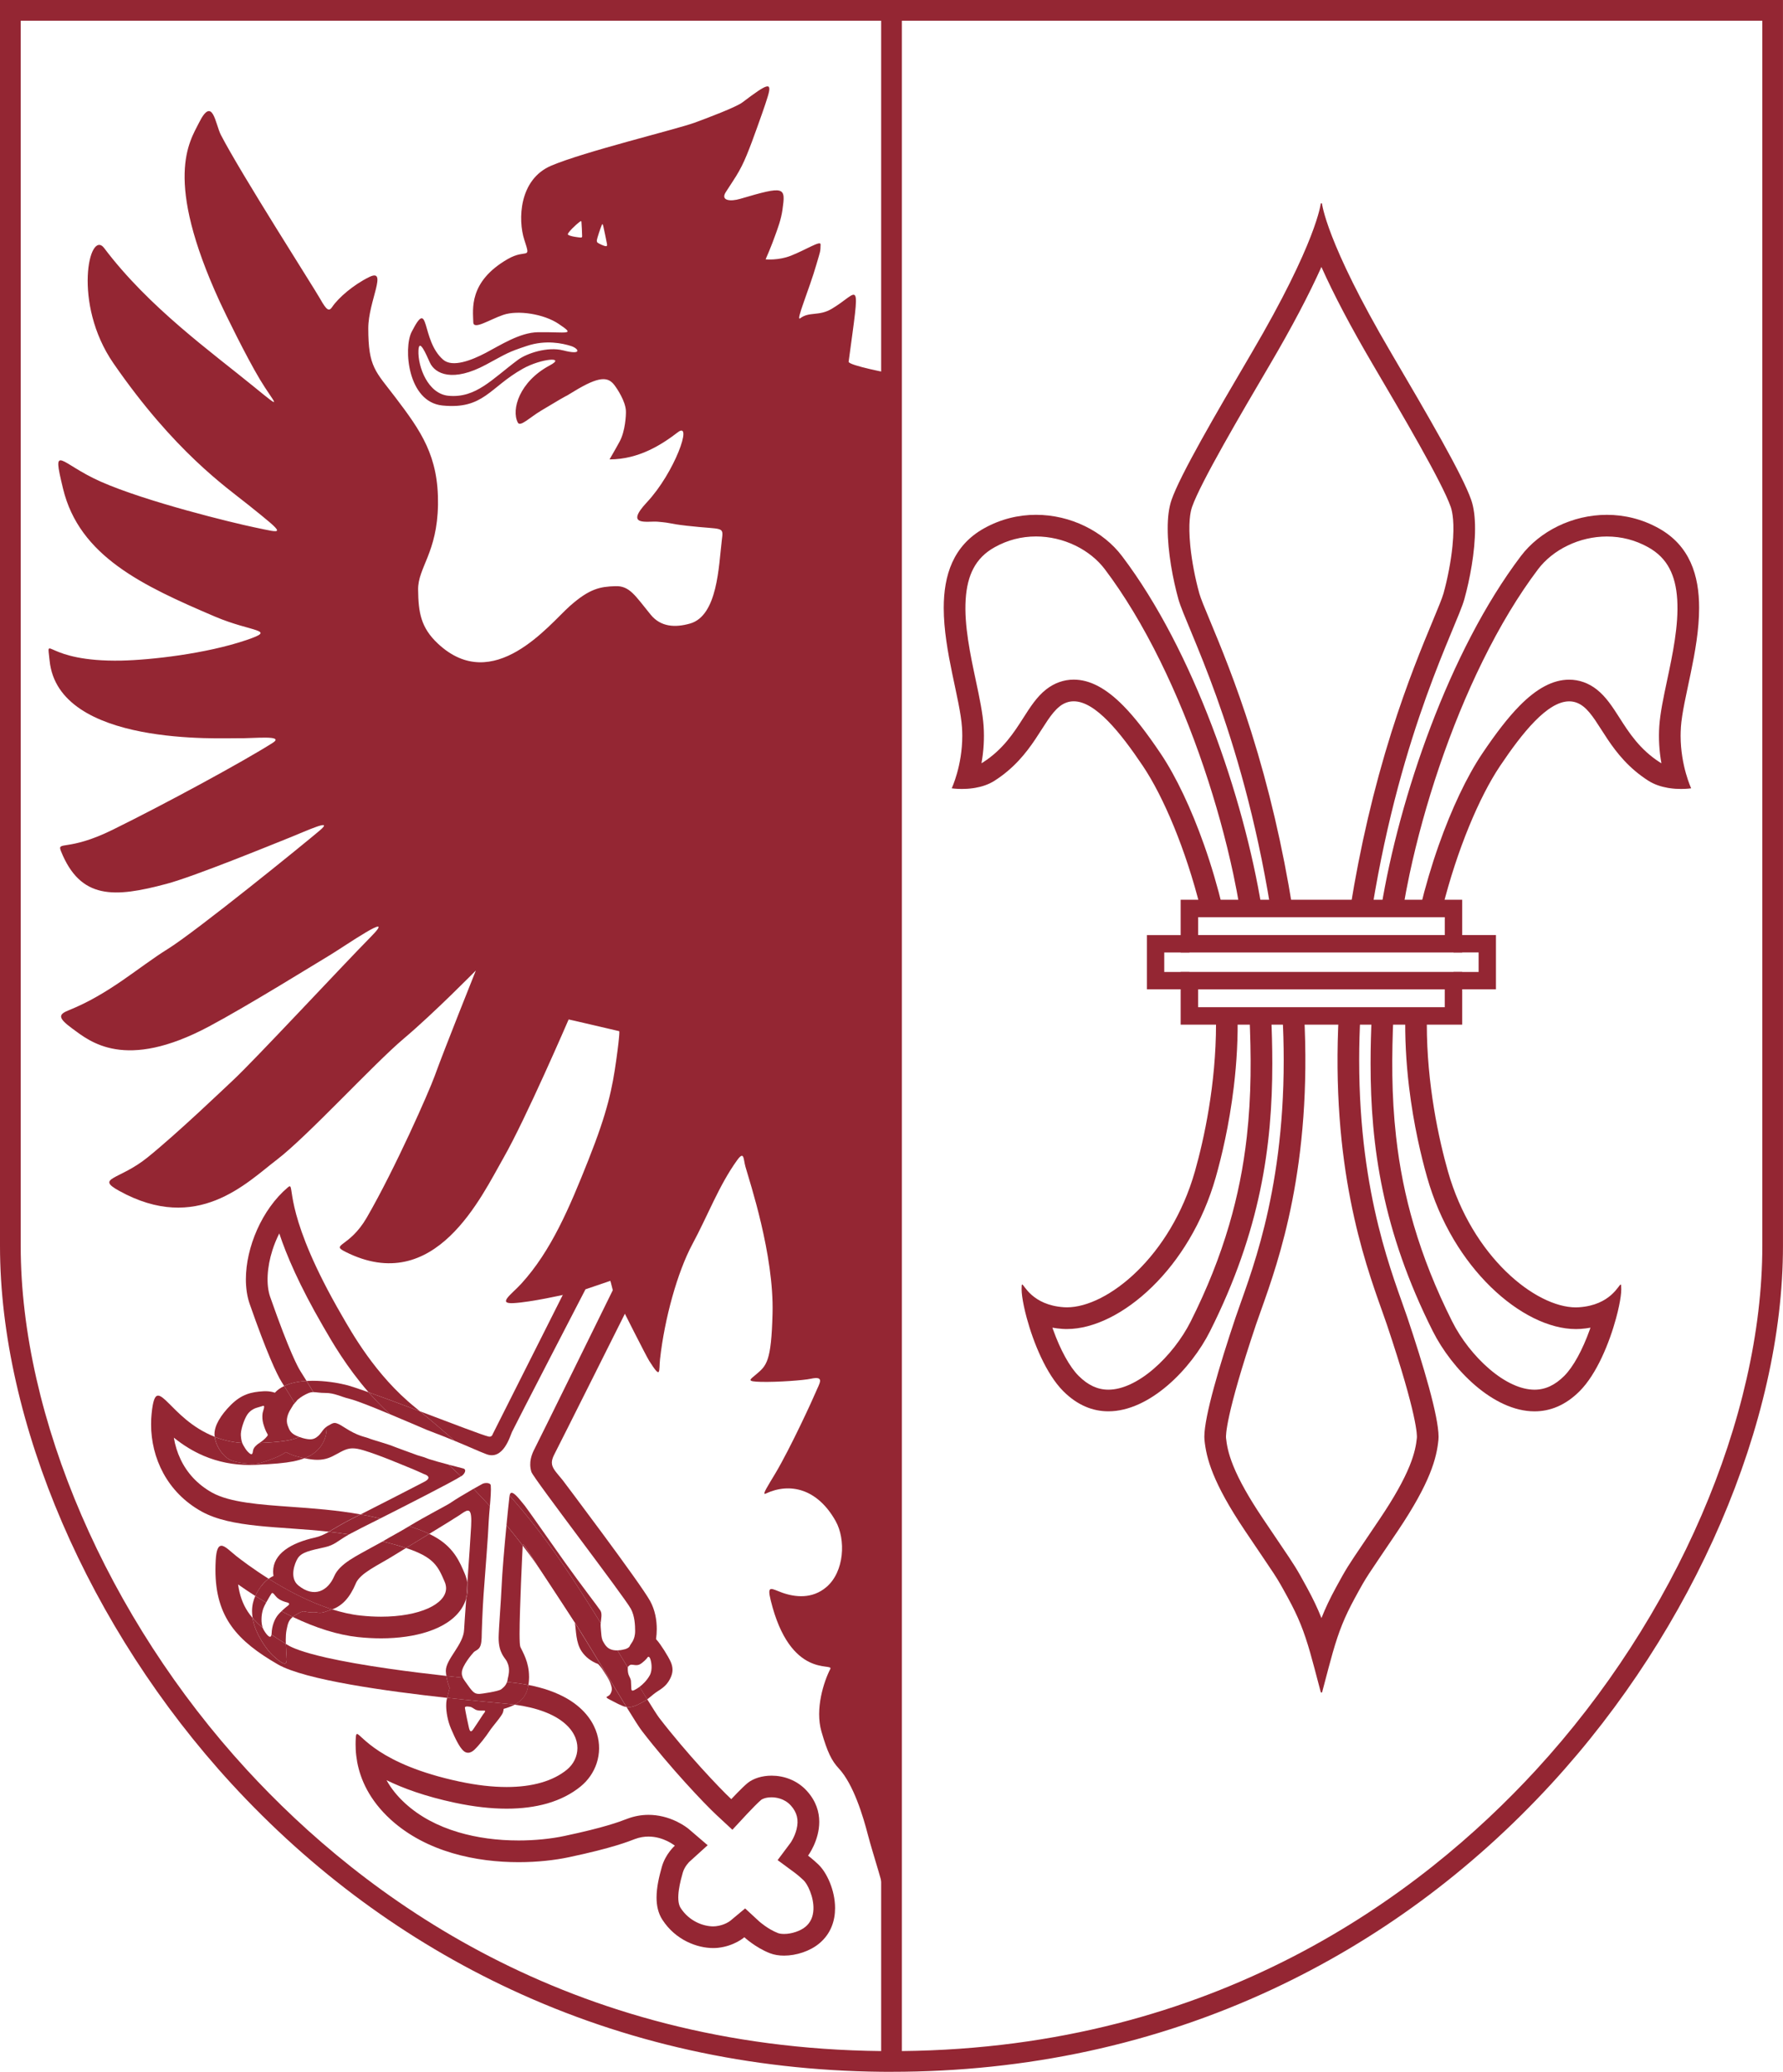
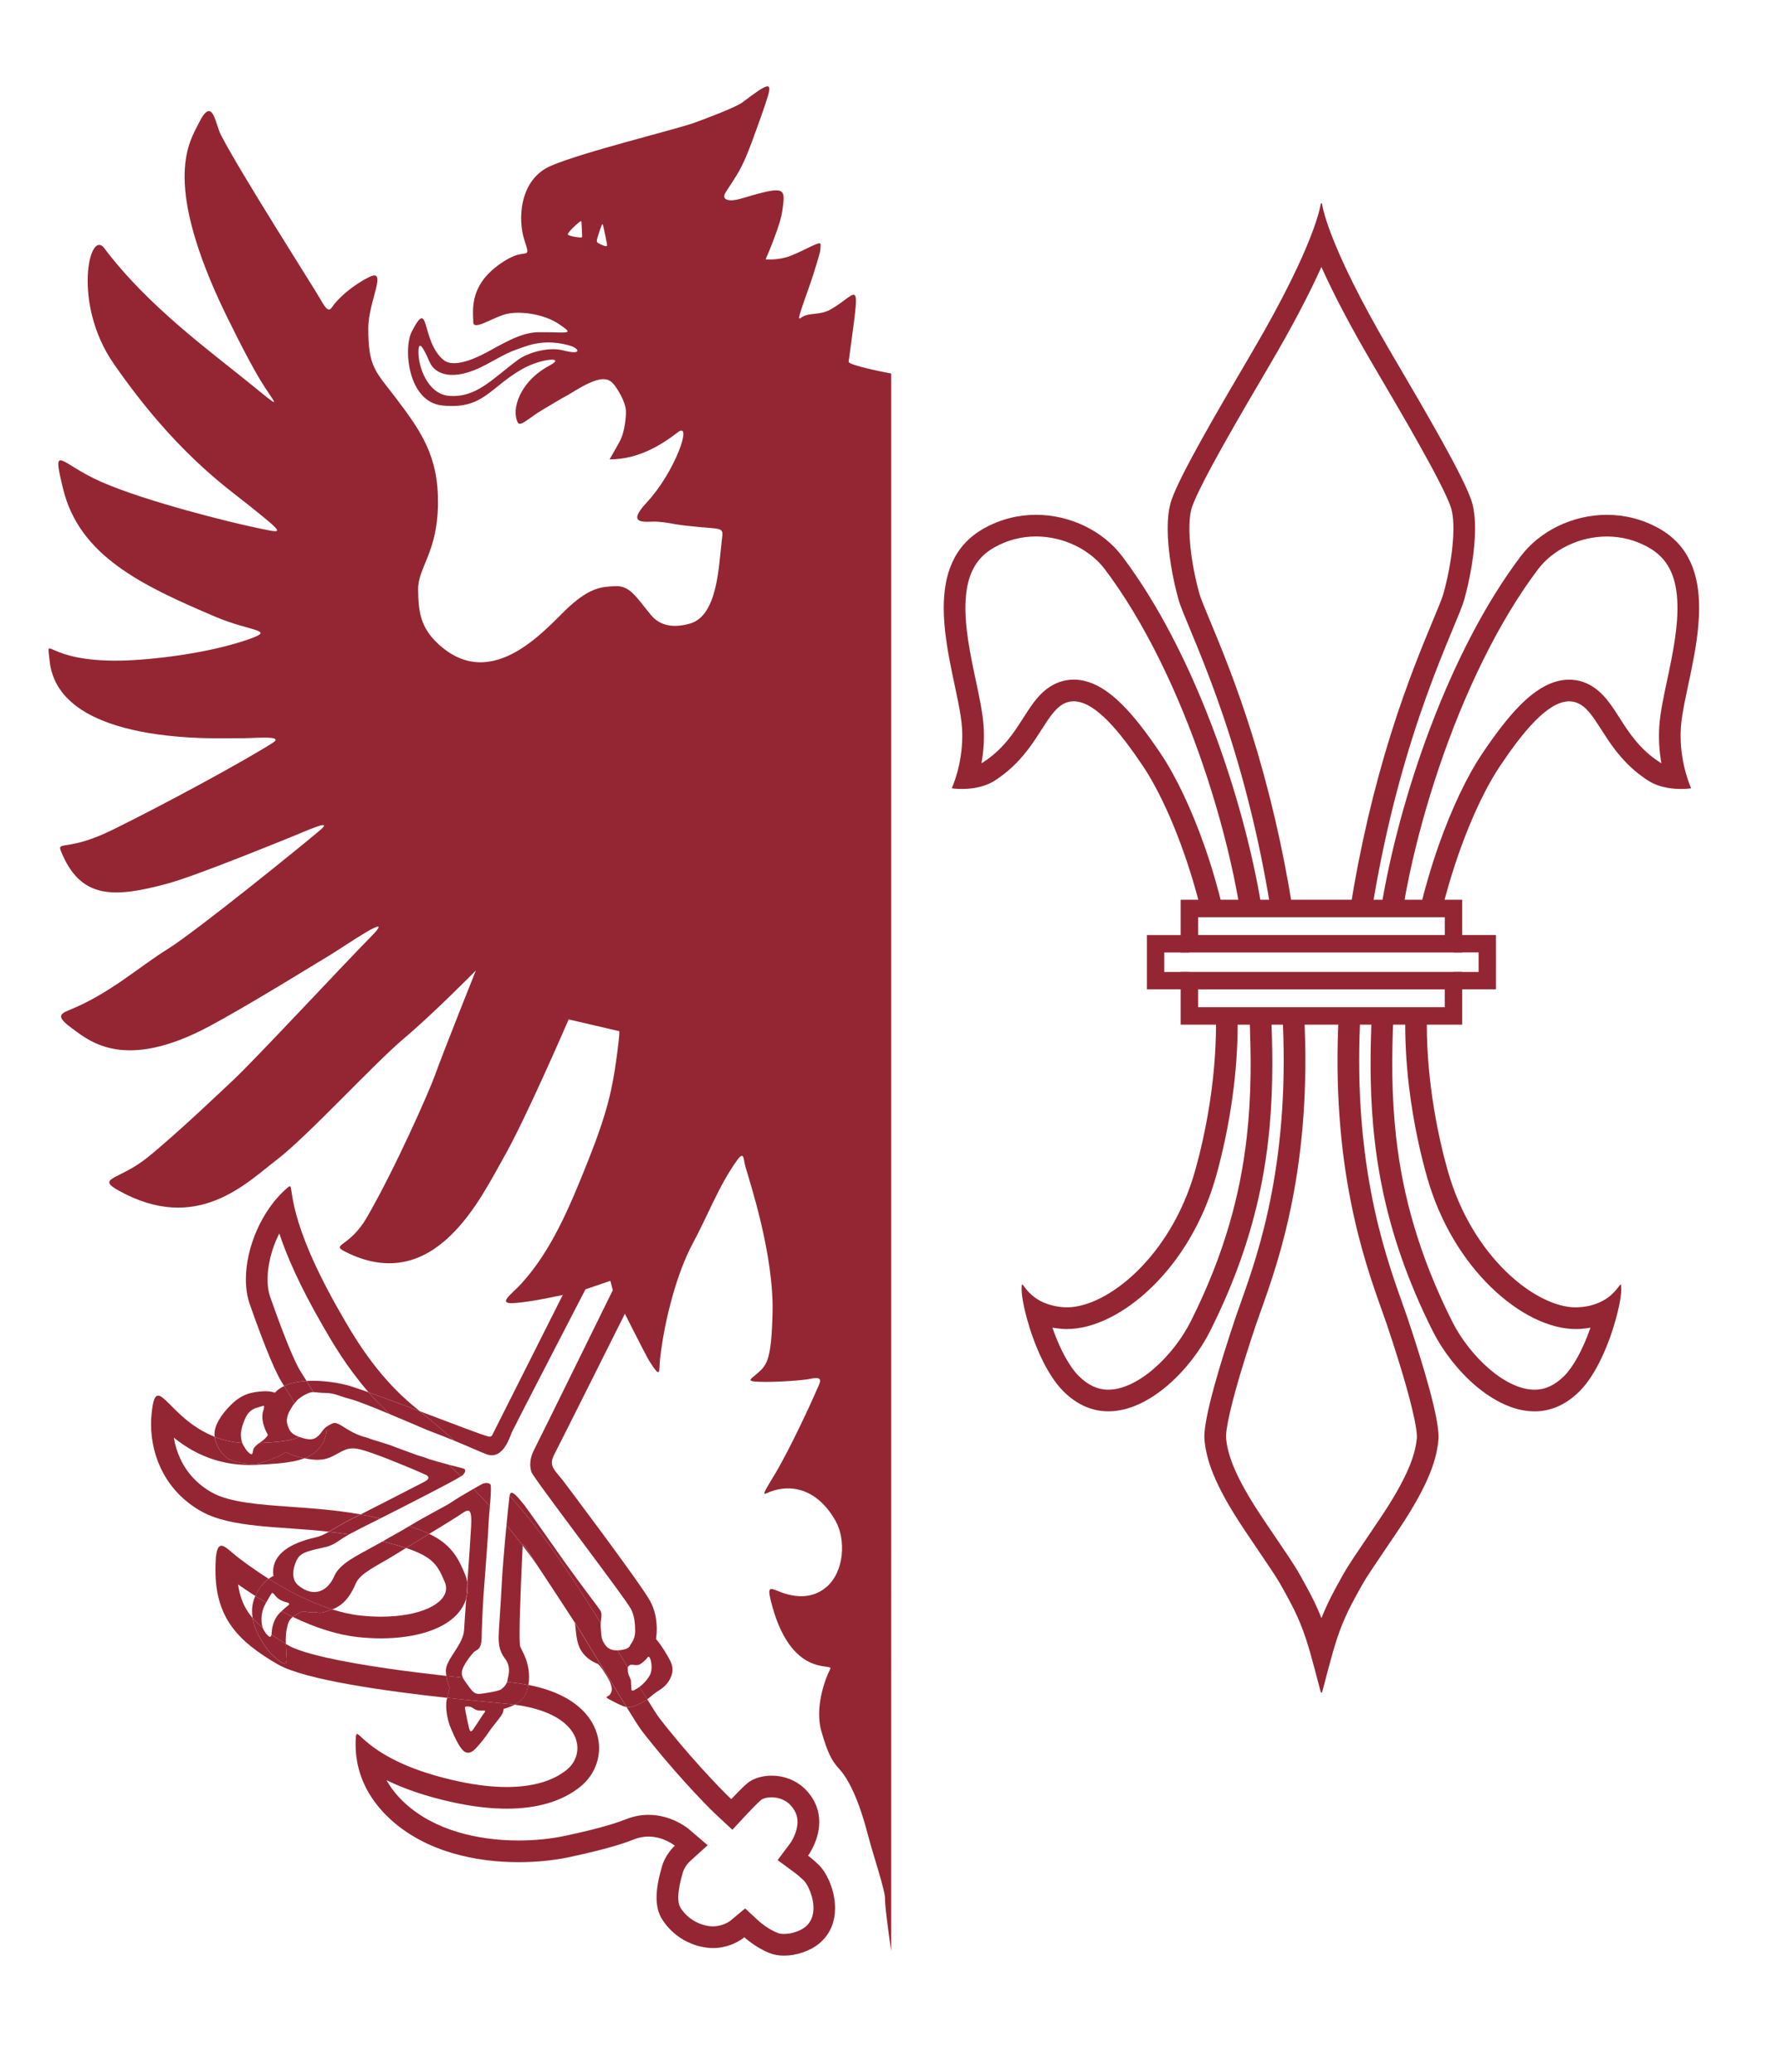
<svg xmlns="http://www.w3.org/2000/svg" id="Ebene_2" width="713.83" height="829.4" viewBox="0 0 713.83 829.4">
  <defs>
    <style>.cls-1{fill:none;}.cls-2{fill:#942633;}</style>
  </defs>
  <g id="Ebene_1-2">
-     <path class="cls-2" d="M356.91,829.4l-4.14-.02c-52.6-.55-102.42-11.62-148.12-32.91-42.05-19.59-79.72-47.32-111.97-82.4C35.51,651.86,0,569.37,0,498.79V0h713.82v498.79c0,70.58-35.51,153.07-92.68,215.27-32.25,35.09-69.92,62.81-111.96,82.4-46.9,21.85-98.13,32.93-152.27,32.93ZM361.06,8.29v812.8c125.42-1.31,207.27-61.8,253.99-112.64,55.82-60.74,90.5-141.07,90.5-209.66V8.29h-344.48ZM8.29,8.29v490.5c0,68.59,34.68,148.92,90.49,209.66,46.72,50.84,128.56,111.33,253.99,112.64V8.29H8.29Z" />
    <path class="cls-2" d="M424.18,282.82c1.81-1.42,3.71-2.07,5.68-2.07,8.68,0,18.71,12.5,27.72,25.93,8.27,12.34,17.15,33.4,23.01,56.77h8.92c-2.05-8.48-4.53-16.94-7.43-25.15-5.13-14.54-11.28-27.48-17.29-36.45-5.75-8.56-10.51-14.69-15-19.25-6.96-7.09-13.47-10.53-19.93-10.53-3.97,0-7.79,1.37-11.05,3.94-3.72,2.93-6.32,7-9.08,11.32-3.81,5.96-8.12,12.7-16.25,17.9-.17.1-.35.21-.54.31.89-4.97,1.17-9.94.85-14.82-.34-5.22-1.68-11.53-3.09-18.19-2.22-10.43-4.74-22.25-4.09-32.51.31-5,1.32-9.08,3.1-12.45,1.89-3.59,4.68-6.38,8.54-8.52,5.11-2.85,10.67-4.29,16.53-4.29,5.41,0,10.86,1.27,15.78,3.66,4.76,2.32,8.83,5.59,11.75,9.45h0c7.78,10.29,15.25,22.67,22.2,36.79,6.45,13.11,12.33,27.43,17.46,42.6,4.81,14.23,8.77,28.57,11.78,42.63.98,4.61,1.84,9.14,2.58,13.55h8.8c-7.21-44.22-27.23-102.92-55.91-140.8-7.54-9.97-20.63-16.55-34.45-16.55-6.94,0-14.05,1.66-20.74,5.38-12.52,6.96-16.2,18.92-16.2,31.89,0,17.35,6.56,36.51,7.31,47.92.07,1.13.11,2.22.11,3.3,0,12.02-4.23,21-4.23,21,0,0,1.62.26,4.05.26,1.35,0,2.95-.08,4.64-.33.23-.04.46-.07.69-.11,2.57-.44,5.32-1.29,7.76-2.85,15.61-9.98,19.21-24.33,26.02-29.71" />
    <path class="cls-2" d="M508.67,363.44h8.77c-3.9-24.33-9.41-47.96-16.44-70.27-6.29-19.94-12.48-34.84-16.58-44.7-2.08-4.99-3.73-8.94-4.27-10.91-1.69-6.07-3-12.97-3.6-18.95-.92-9.25.03-13.77.68-15.63,3.39-9.74,19.55-37.23,31.34-57.3,8.62-14.68,15.47-27.68,20.46-38.81,4.97,11.12,11.83,24.13,20.45,38.81,11.8,20.07,27.96,47.56,31.34,57.3.64,1.86,1.6,6.38.68,15.63-.6,5.98-1.91,12.89-3.59,18.95-.56,1.97-2.19,5.92-4.27,10.91-4.1,9.86-10.29,24.75-16.59,44.7-7.03,22.31-12.54,45.94-16.44,70.27h8.77c11.71-72.05,33.78-112.44,36.87-123.56,2.18-7.81,4.29-18.86,4.29-28.26,0-4.35-.44-8.34-1.54-11.5-3.47-9.98-17.37-33.85-32.05-58.84-26.17-44.53-27.69-59.85-27.69-59.85h-.49s-1.52,15.32-27.69,59.85c-14.69,24.99-28.58,48.87-32.05,58.84-1.1,3.16-1.55,7.15-1.54,11.5,0,9.4,2.11,20.45,4.29,28.26,3.09,11.11,25.16,51.51,36.87,123.56" />
    <path class="cls-2" d="M509.37,425.76c0-6.7-.19-13.37-.5-20.05h-8.69c.78,17.1.84,32.8-1.01,49.29-1.37,12.23-3.69,23.81-7.08,35.38-3.78,12.9-8.81,25.52-15.37,38.6-3.52,7.01-8.97,13.96-14.92,19.06-3.14,2.69-6.3,4.76-9.4,6.18-3.06,1.4-5.97,2.1-8.66,2.1-4.3,0-8.19-1.81-11.9-5.52-3.59-3.58-7.32-10.35-10.25-18.58-.08-.24-.17-.49-.26-.73,1.26.23,2.59.39,4,.49h0c.6.05,1.21.06,1.82.06,10.67,0,23.09-6.15,34.08-16.86,5.57-5.43,10.54-11.78,14.78-18.9,4.59-7.71,8.21-16.13,10.73-25.02,2.27-7.99,5.36-20.74,7.21-36.12,1.23-10.18,1.72-20.02,1.5-29.44h-8.67c.04,1.4.06,2.81.06,4.2,0,24.18-4.82,46.22-8.44,58.99-9.73,34.24-35.11,54.46-51.24,54.46-.42,0-.84,0-1.24-.04-12.74-.86-15.92-9.1-16.68-9.1-.2,0-.24.55-.24,1.94,0,1.51.31,3.85.91,6.71.31,1.49.7,3.11,1.17,4.83,2.64,9.71,7.7,22.31,14.62,29.24,5.69,5.69,11.86,8.05,18.04,8.05,16.53,0,33.11-16.92,40.73-32.12,20.16-40.16,24.9-74.01,24.9-107.11" />
    <path class="cls-2" d="M648.84,514.23c-.77,0-3.95,8.24-16.68,9.1-.41.03-.83.05-1.24.05-16.14,0-41.52-20.23-51.24-54.47-3.63-12.77-8.46-34.81-8.45-58.98,0-1.4.04-2.81.07-4.21h-8.67c-.22,9.44.27,19.27,1.49,29.44,1.85,15.37,4.95,28.12,7.22,36.12,2.52,8.89,6.13,17.31,10.72,25.03,4.24,7.1,9.21,13.46,14.78,18.89,10.99,10.72,23.41,16.86,34.09,16.86.6,0,1.21-.02,1.81-.06h.02c1.41-.1,2.74-.27,3.99-.5-.08.25-.17.5-.26.74-2.93,8.22-6.65,14.99-10.24,18.57-3.71,3.72-7.6,5.52-11.9,5.52-2.7,0-5.62-.71-8.66-2.1-3.1-1.41-6.27-3.49-9.4-6.18-5.97-5.09-11.41-12.05-14.92-19.06-6.56-13.08-11.59-25.71-15.37-38.6-3.4-11.56-5.71-23.15-7.08-35.37-1.85-16.49-1.79-32.19-1.02-49.3h-8.68c-.3,6.68-.5,13.35-.5,20.05,0,33.1,4.74,66.97,24.89,107.11,7.64,15.21,24.21,32.12,40.74,32.12,6.17,0,12.34-2.36,18.03-8.05,6.93-6.92,11.99-19.53,14.62-29.24.47-1.72.86-3.34,1.17-4.83.6-2.85.91-5.2.91-6.7,0-1.39-.04-1.95-.24-1.95" />
    <path class="cls-2" d="M544.15,424.45c0-5.98.17-12.23.53-18.74h-8.68c-3.32,61.07,10.13,98.88,17.18,118.69.79,2.2,1.47,4.12,2.04,5.81,12.41,36.95,12.11,44.63,12.03,45.39-.27,2.66-.83,6.08-2.9,11.2-2.38,5.86-6.26,12.78-11.87,21.12-2.88,4.29-5.05,7.49-6.79,10.07-6.08,8.99-6.58,9.72-10.83,17.51-2.43,4.46-4.26,8.32-5.81,12.26-1.56-3.95-3.39-7.8-5.83-12.26-4.25-7.79-4.74-8.53-10.82-17.51-1.74-2.58-3.92-5.78-6.79-10.07-5.61-8.34-9.49-15.25-11.87-21.12-2.07-5.12-2.63-8.54-2.9-11.2-.07-.75-.38-8.43,12.02-45.39.58-1.69,1.26-3.6,2.05-5.81,7.05-19.82,20.5-57.62,17.18-118.69h-8.69c.37,6.52.54,12.77.54,18.74,0,54.93-14.05,87.39-19.29,103-6.43,19.17-12.48,39.51-12.49,47.75,0,.46.02.88.06,1.26.73,7.23,3.18,16.92,16.19,36.29,13.01,19.38,12.01,17.35,17.21,26.89,4.24,7.77,6.44,13.35,8.93,22.02.56,1.97,1.14,4.11,1.77,6.46.1.39.2.78.3,1.15l2.18,8.25h.49l2.18-8.25c.1-.37.2-.75.3-1.15.62-2.35,1.21-4.49,1.77-6.46,2.49-8.66,4.69-14.24,8.93-22.02,5.2-9.55,4.19-7.52,17.21-26.89,13.01-19.38,15.47-29.06,16.19-36.29.04-.38.06-.8.06-1.26,0-8.24-6.06-28.58-12.49-47.75-5.24-15.61-19.3-48.07-19.29-103" />
    <path class="cls-2" d="M672.94,291.28c.74-11.42,7.32-30.57,7.31-47.92,0-12.97-3.67-24.93-16.2-31.89-6.69-3.72-13.81-5.37-20.74-5.37-13.81,0-26.9,6.57-34.45,16.55-28.66,37.88-48.69,96.57-55.91,140.8h8.8c.74-4.41,1.6-8.93,2.58-13.55,3-14.05,6.97-28.4,11.78-42.63,5.13-15.15,11-29.48,17.46-42.59,6.95-14.13,14.42-26.5,22.2-36.8,2.93-3.86,6.99-7.13,11.76-9.44,4.92-2.4,10.38-3.66,15.78-3.66,5.86,0,11.42,1.44,16.53,4.29,3.85,2.14,6.65,4.92,8.54,8.52,1.78,3.37,2.79,7.43,3.1,12.44.64,10.26-1.87,22.08-4.09,32.51-1.41,6.67-2.75,12.97-3.09,18.2-.32,4.88-.04,9.85.85,14.82-.19-.1-.37-.21-.54-.32-8.12-5.19-12.44-11.93-16.24-17.89-2.76-4.31-5.37-8.39-9.09-11.32-3.26-2.58-7.09-3.94-11.05-3.94-6.45,0-12.97,3.44-19.93,10.52-4.48,4.57-9.25,10.68-15,19.25-6.01,8.97-12.16,21.92-17.29,36.46-2.9,8.2-5.39,16.67-7.43,25.14h8.92c5.86-23.36,14.74-44.43,23.01-56.76,9.01-13.44,19.04-25.93,27.72-25.93,1.97,0,3.87.64,5.68,2.07,6.81,5.37,10.41,19.73,26.02,29.71,2.44,1.55,5.19,2.4,7.76,2.85.23.05.46.08.69.11,1.7.26,3.29.33,4.65.33,2.41,0,4.04-.26,4.04-.26,0,0-4.22-8.98-4.23-20.99,0-1.07.04-2.18.11-3.3" />
    <rect class="cls-1" x="0" width="713.83" height="829.4" />
    <path class="cls-2" d="M581.91,374.33h-105.73l3.49,3.49v-14.14l-3.49,3.5h105.73l-3.49-3.5v14.14l3.49-3.49ZM581.91,360.18h-109.23v21.12h112.72v-21.12h-3.49Z" />
    <path class="cls-2" d="M476.17,396.07h105.73l-3.49-3.5v14.14l3.49-3.5h-105.73l3.49,3.5v-14.14l-3.49,3.5ZM476.17,410.2h109.23v-21.12h-112.72v21.12h3.49Z" />
    <polygon class="cls-2" points="581.91 396.04 595.44 396.04 598.91 396.04 598.91 392.57 598.91 377.81 598.91 374.34 595.44 374.34 581.91 374.34 581.91 381.28 595.44 381.28 591.97 377.81 591.97 392.57 595.44 389.1 581.91 389.1 581.91 396.04" />
    <polygon class="cls-2" points="476.17 374.35 462.65 374.35 459.18 374.35 459.18 377.82 459.18 392.57 459.18 396.04 462.65 396.04 476.17 396.04 476.17 389.11 462.65 389.11 466.11 392.57 466.11 377.82 462.65 381.29 476.17 381.29 476.17 374.35" />
    <path class="cls-2" d="M242.01,98.44c-.82-.22-2.41-1.01-2.78-1.31-.38-.29-.27-1.04-.27-1.04.13-.8,1.34-4.52,1.92-5.91.37-.89.44-.37.67.45.22.82,1.31,6.27,1.47,7.09.15.82-.18.95-1.01.73M232.05,95.07s-3.65-.34-4.65-1.12c-.64-.5,3.59-4.36,4.33-4.88.44-.31.97-.85,1.05-.29.06.44.28,4.77.28,5.74,0,.67-.39.61-1,.56M225.49,140.28c-6.29-1.63-14.66,1.19-18.16,3.8-10.3,7.65-16.78,15.38-27.76,14.36-8.24-.75-12.31-11.6-12.04-18.11.22-5.2,3.04,1.41,4.55,4.77,2.09,4.64,9.22,8.02,22.51.87,8.69-4.68,8.67-4.94,16.32-7.48,7.71-2.58,14.47-.98,17.62,0,3.14.97,4.87,3.85-3.04,1.78M339.76,144.75c4.77-35.42,4.48-27.76-6.79-21.11-5.15,3.04-8.97,1.02-12.58,3.76-2.05,1.55,3.47-11.13,6.51-21.69,1.46-5.08,1.58-4.74,1.63-7.86.04-1.73-5.86,2.15-11.9,4.52-5.04,1.99-10.12,1.45-10.12,1.45,0,0,2.27-5.02,4.21-10.61.53-1.53,1.98-5.23,2.54-9.22,1.3-9.22,1.11-9.7-16.92-4.39-3.87,1.14-8.01.79-5.75-2.72,4.12-6.34,4.77-7.26,6.4-10.46,2.44-4.78,5.64-14.01,8.08-20.87.97-2.74,1.66-4.83,2.22-6.64,2.01-6.45.19-5.67-10.11,2.11-2.43,1.84-13.88,6.2-19.11,8.1-7.52,2.73-44.29,11.6-57.46,17.24-12.87,5.52-13.29,21.69-10.7,29.64,2.77,8.48.95,3.33-6.66,7.72-15.78,9.1-13.86,20.24-13.77,25.27.05,3.25,6.4-1.02,11.98-2.93,5.86-2.01,16.26-.39,22.17,3.58,7.11,4.75,3.36,3.18-8.3,3.36-7.2.11-15.03,5.2-20.82,8.24s-13.36,5.97-17.08,2.76c-9.05-7.81-5.28-25.52-12.63-11.13-3.33,6.51-1.59,28.05,12.31,29.46,16.53,1.67,18.86-7.27,32.25-14.75,7.39-4.13,17.46-4.88,10.74-1.3-12.12,6.45-15.5,17.69-12.79,22.88.97,1.86,4.61-1.94,9.33-4.77,14.96-8.99,6.71-3.76,13.12-7.7,10.17-6.22,13.64-5.85,16.16-2.6,1.29,1.67,4.44,6.51,4.66,10.3.1,1.87-.29,8.3-2.5,12.36-2.17,4.01-4.1,7.16-4.05,7.16,11.86,0,21.11-6.08,27.32-10.85,6.21-4.77-1.27,16.16-12.33,27.98-9.22,9.86.33,7.47,4.23,7.81,6.65.58,3.79.71,11.71,1.62,14.96,1.73,14.75-.1,13.99,6.08-1.22,9.96-1.62,29.93-12.68,33.07-5.95,1.69-11.71,1.41-15.76-3.54-6.23-7.62-8.42-11.63-14.17-11.42-5.97.21-10.26.86-18.36,8.1-8.1,7.23-30.44,35.71-52.67,14.89-6.83-6.4-7.81-12.45-7.92-21.58-.1-8.88,7.66-14.7,7.96-34.08.28-19.38-6.76-29.35-17.06-42.91-7.96-10.47-10.85-12.03-10.85-27.65,0-10.82,8.03-24.29.33-20.5-6.31,3.11-12.25,8.24-14.75,11.92-1.28,1.91-2.2,1.49-4.8-3.14-2.61-4.63-31.52-49.77-39.76-65.64-2.29-4.41-3.26-16.01-8.78-4.95-3.82,7.64-14.32,22.44,8.34,71.75,2.15,4.67,10.49,21.77,16.05,31.05,5.56,9.27,10.23,13.23-2.39,2.92-16.92-13.82-42.11-31.81-59.96-55.51-5.97-7.92-12.8,22.19,3.68,46.08,24.41,35.35,45.11,49.57,53.9,56.61,15.83,12.68,14.31,11.53,2.46,9.07-8.24-1.71-43.19-10.2-61.45-18.29-16.5-7.32-19.63-16.01-15.07,2.83,6.54,27.03,31.74,38.79,60.76,51.18,14.89,6.36,25.23,5.14,12.72,9.4-16.34,5.56-38.59,8-50.02,8.24-31.16.65-29.93-11.21-28.85-.07,3.38,34.66,69.32,31.01,75.4,31.15,6.08.15,19.08-1.41,13.88,1.88-11.93,7.57-43,24.42-64.05,34.78-17.93,8.82-22.36,4.33-20.68,8.53,7.81,19.45,21.33,18.72,42.37,13.08,11.09-2.96,42.09-15.65,49.59-18.65,6.14-2.45,17.64-7.8,11.71-2.74-5.93,5.07-49.59,40.49-61.02,47.57-11.42,7.08-23.13,17.85-39.47,24.43-4.11,1.65-4.64,2.94,1.3,7.3,7.09,5.2,21.02,17.2,54.79-.79,15.47-8.24,42.94-25.3,48.29-28.49,5.35-3.18,27.76-18.79,16.48-7.37-11.28,11.43-46.55,49.38-55.09,57.33-3.97,3.7-22.19,21.18-34.26,30.94-11.33,9.16-20.99,8.07-11.43,13.37,31.31,17.35,51.04-3.18,63.18-12.44,12.14-9.25,38.75-38.31,50.75-48.43,12.01-10.12,28.92-27.32,28.92-27.32,0,0-12.73,31.81-16.48,42.22-2.28,6.31-15.76,36.94-27.18,56.68-7,12.09-14.75,10.6-8.54,13.73,35.93,18.07,54.42-22.17,63.33-37.73,8.81-15.4,26.02-55.3,26.02-55.3,0,0,2.9.62,10.05,2.31,7.37,1.73,10.19,2.38,10.19,2.38,0,0,.43,0-1.16,11.43-1.59,11.42-3.47,20.75-11.13,40.04-7.66,19.31-14.96,36.51-26.88,49.59-3.93,4.31-9.77,8.15-3.18,7.81,7.01-.36,20.68-3.47,20.68-3.47l17.93-6.08,4.41,10.63s10.06,20.02,11.35,22.05c4.91,7.74,3.79,4.18,4.33-.72,1.81-16.19,6.94-34.85,13.01-46.12,6.08-11.28,10.54-23.32,17.78-33.4,2.96-4.12,2.53-.58,3.41,2.52,1.7,6.09,11.46,35.16,10.84,58.78-.5,19.23-2.39,20.82-6.51,24.29-2.66,2.25-4.12,2.89,1.88,3.04,6.58.16,17.11-.62,19.88-1.23,5.93-1.3,3.47,1.88,2.02,5.42-1.04,2.54-10.11,22.34-16.19,32.53-2.76,4.64-5.54,8.83-3.83,8.02,9.68-4.55,20.67-2.02,27.98,10.92,4.22,7.49,3.52,20.32-3.62,26.45-5.71,4.92-12.65,4.12-17.85,2.25-4.27-1.55-6.05-3.26-4.49,3.1,7.81,31.81,25.23,24.8,23.86,27.47-2.58,5.01-6.18,16-3.54,25.08,2.38,8.24,4.05,11.64,6.94,14.75,5.91,6.35,9.77,19.29,11.64,26.53,1.95,7.59,7.01,22.49,6.87,25.66-.15,3.18,2.46,20.9,2.46,20.9V149.53s-17.27-3.22-17.06-4.77" />
    <path class="cls-2" d="M95.21,578.23s0,0-.02,0h.02Z" />
    <path class="cls-2" d="M152.55,655.87c6.92,0,13.39-.92,18.71-2.67,6.27-2.06,10.8-5.15,13.47-9.18.86-1.31,1.49-2.69,1.91-4.12.14-2,.29-4.13.45-6.31-.19-1.24-.54-2.48-1.06-3.69-1.93-4.54-4.12-9.7-10.52-13.82-1.1-.71-2.32-1.38-3.67-2.03-3.18,1.94-6.48,3.95-9.28,5.65,11.07,3.67,12.74,7.12,15.49,13.59.36.84.53,1.69.54,2.51,0,6.38-10.65,11.4-26.04,11.4-2.64,0-5.43-.15-8.33-.47-3.73-.4-7.5-1.29-11.23-2.46-.48.17-.96.35-1.48.49-.73.31-1.58.61-2.45.77-.08.02-.17.04-.25.05-.23.04-.47.06-.7.06-.28,0-.55-.02-.83-.06-.2-.03-.41-.08-.61-.12-.32,0-.61.06-.94.06-1.39,0-2.8-.14-4.19-.49-.59.13-1.2.35-1.84.69-1.07.58-1.86,1.07-2.49,1.57,9.34,4.48,18.08,7.2,26.06,8.07,3.15.34,6.27.51,9.28.51" />
    <path class="cls-2" d="M327.74,746.49c-2.47-2.35-4.23-3.63-4.23-3.63,0,0,4.49-6.01,4.48-13.54,0-3.91-1.22-8.22-4.91-12.32-3.92-4.36-9.3-6.16-14.17-6.16-3.84,0-7.36,1.12-9.63,2.97-2.24,1.84-6.51,6.43-6.51,6.43-4.61-4.29-18-18.43-28.85-32.53-.79-1.04-2.52-3.75-4.79-7.42-.48.34-1.1.72-2.36,1.4-2.08,1.13-3.67,1.73-5.15,1.73-.28,0-.54-.04-.81-.08,3.09,5.04,5.13,8.23,6.23,9.66,11.22,14.58,24.96,29.08,29.81,33.59l6.36,5.91,5.9-6.36c1.62-1.73,4.43-4.63,5.65-5.63.34-.28,1.74-1,4.13-1,1.43,0,5.06.32,7.72,3.28,2.5,2.77,3.23,5.8,2.29,9.52-.75,3.04-2.35,5.33-2.36,5.35l-5.22,6.99,7.06,5.2-.03-.02s1.42,1.06,3.4,2.93c1.5,1.42,4.08,6.51,3.91,11.57-.11,3.02-1.16,5.31-3.2,7.02-2.04,1.69-5.54,2.86-8.54,2.86-1.36,0-2.16-.23-2.51-.37-3.97-1.55-7.25-4.46-7.49-4.67l-5.61-5.18-6.07,5.06s.17-.14.16-.14l-.02.02c-.09.07-2.27,1.81-5.82,2.19-.31.04-.65.06-1,.06-3.83,0-9.55-1.93-13.07-7.37-2.19-3.39.02-11.18.85-14.11.72-2.53,2.59-4.31,2.64-4.37t-.02.02l-.07.06s.04-.04.07-.06l7.35-6.66-7.59-6.5c-.44-.37-2.1-1.67-4.7-2.94-3.63-1.78-7.56-2.72-11.38-2.72-2.9,0-5.76.53-8.51,1.57-.16.06-.33.12-.52.19-2.59,1-8.67,3.32-24.62,6.69-5.48,1.17-12,1.81-18.34,1.81-8.63,0-16.71-1.1-24.06-3.27-8.47-2.5-15.62-6.36-21.27-11.49-3.19-2.9-5.73-6.03-7.57-9.37,6.55,3.21,15.45,6.49,27.48,9.05,7.37,1.56,14.3,2.35,20.61,2.35,5.96,0,11.43-.71,16.25-2.09,5.18-1.5,9.66-3.78,13.36-6.8,3-2.45,5.22-5.66,6.42-9.28,1.26-3.84,1.3-7.93.12-11.83s-4.19-9.5-11.8-13.98c-4.29-2.51-9.55-4.37-15.69-5.56-.5,3.32-1.79,5.94-5.53,7.88,18.48,2.49,25.21,10.46,25.2,17.4,0,3.39-1.61,6.52-4.21,8.65-5.58,4.56-13.78,6.94-24.13,6.94-5.65,0-11.96-.71-18.82-2.17-32.62-6.92-39.45-19.06-41.06-19.06-.33,0-.45.5-.52,1.66-.05.76-.07,1.6-.07,2.5,0,1.37.06,2.87.26,4.51.1.84.23,1.72.39,2.62,1.28,6.79,4.78,15.13,13.46,23.02,14.35,13.02,34.33,17.01,51.16,17.01,7.64,0,14.62-.83,20.14-1.99,17.68-3.74,23.96-6.34,26.41-7.27,1.91-.72,3.74-.99,5.44-.99,6.13,0,10.55,3.65,10.55,3.65,0,0-3.72,3.24-5.2,8.46-1.09,3.86-2.12,8.18-2.12,12.29,0,3.2.63,6.28,2.34,8.9,5.32,8.21,13.98,11.33,20.35,11.33.67,0,1.32-.04,1.94-.1,6.58-.72,10.52-4.23,10.52-4.23,0,0,4.42,4.13,10.24,6.4,1.69.66,3.63.96,5.66.96,4.92,0,10.39-1.8,14.07-4.86,4.65-3.85,6.35-9.05,6.35-14.17,0-7.2-3.36-14.28-6.62-17.38" />
    <path class="cls-2" d="M144.39,606.26c-9.57-1.73-19.15-2.42-27.74-3.03-12.67-.9-24.63-1.74-31.76-5.71-2.88-1.61-5.43-3.6-7.59-5.92-2.03-2.18-3.72-4.68-5.01-7.41-1.3-2.73-2.2-5.64-2.69-8.66,3.86,3.11,7.78,5.49,11.95,7.27,5.73,2.44,11.9,3.67,18.33,3.67.71,0,1.44-.02,2.18-.05h0c7.47-.31,11.91-.72,15.33-1.39,1.7-.34,3.17-.76,4.49-1.27-1.03-.21-2.11-.47-3.33-.81-1.52-.42-2.85-1.01-4.08-1.66-2.24,1.68-6.88,3.37-9.95,4.27-.99.28-2.26.4-3.63.4-3.42,0-7.44-.78-9.1-1.71-2.21-1.24-5.22-4.7-5.84-9.07-4.64-1.83-8.45-4.37-11.54-6.94-5.74-4.76-9.07-9.54-11.11-9.54-1.31,0-2.08,2.01-2.61,7.32-.14,1.38-.2,2.77-.2,4.17,0,13.47,6.4,27.2,20.16,34.87,12.01,6.7,31.1,5.93,51,8.11,2.48-1.4,5.28-3.22,9.43-5.3.86-.42,1.99-1,3.29-1.65" />
    <path class="cls-2" d="M178.68,670.91c-7.19-.8-15.13-1.76-22.97-2.89-9.89-1.42-18.29-2.91-24.97-4.41-9.72-2.2-13.7-3.99-15.2-4.86-.39-.23-.73-.44-1.11-.67.08,2.17.28,4.31.36,6.15,0,.09,0,.17,0,.25,0,1.06-.33,1.47-.86,1.47-.93,0-2.47-1.24-4.04-2.62-.13-.11-.26-.23-.39-.35-.06-.06-.14-.12-.2-.18-2.46-2.2-7.01-8.63-8.1-14.6-.03-.17-.04-.32-.06-.48-.72-.84-1.38-1.69-1.94-2.55-2.02-3.07-3.3-6.64-3.88-10.89,1.99,1.42,4.33,2.99,6.89,4.63.72-1.62,1.64-2.99,2.53-4.16.95-1.24,1.93-2.1,2.8-2.74-6.53-4.12-11.34-7.82-12.99-9.12-2.29-1.81-4.4-4.09-5.91-4.09-1.2,0-2.04,1.47-2.28,5.83-.07,1.28-.11,2.51-.11,3.72-.02,19.25,8.9,28.64,24.94,37.92,10.88,6.29,43.91,10.8,67.83,13.43.32-1.39.72-2.7,1.01-3.96-.69-1.66-1.12-3.31-1.35-4.81" />
    <path class="cls-2" d="M275.98,745.38s-.06.06-.06.06l.06-.06Z" />
-     <path class="cls-2" d="M276.01,745.35h0s.03,0,.03,0c0,0,0,0-.02,0" />
    <path class="cls-2" d="M120.14,548.68l-.03-.05c-.62-.98-4.12-7.06-11.95-29.47-1.66-4.75-1.31-11.74.91-18.7.74-2.31,1.67-4.56,2.74-6.69,2.85,8.6,7.98,20.7,17.52,37.15.18.32.39.66.6,1.03,3,5.21,8.81,15.27,17.63,25.4,5.81,2.07,13.24,4.85,20.54,7.61-.62-.51-1.2-1-1.84-1.51-16.04-12.91-25.69-30.44-29.42-36.87-22.55-38.88-19.18-51.67-20.85-51.67-.2,0-.46.17-.84.5-10.33,8.81-16.7,23.97-16.71,36.7,0,3.56.49,6.93,1.53,9.92,6.76,19.37,10.87,28.18,12.79,31.22.35.56.67,1.07,1,1.61,2.56-1.21,5.68-1.84,8.97-2.03-.82-1.31-1.68-2.69-2.6-4.15" />
    <path class="cls-2" d="M229.37,646.95c-.92-1.61-11.83-16.86-15.44-22.12-1.33-1.95-4.66-7.7-4.66-6.4,0,0,0,.1,0,.29,7.12,9.33,13.54,19.09,20.89,30.81-.17-1.01-.39-1.91-.78-2.59" />
    <path class="cls-2" d="M130.23,557.63c3.7,0,6.07,1.47,9.68,2.35,2.84.7,9.02,3.16,16.24,6.19-3.12-2.86-5.98-5.84-8.58-8.81-4.14-1.47-7.46-2.57-9.28-3.01-3.45-.84-8.3-1.59-13.12-1.59-.81,0-1.62.03-2.42.07,1,1.61,1.88,3.07,2.71,4.47,1.2,0,2.51.33,4.78.33" />
    <path class="cls-2" d="M240.39,644.78c-.57-.98-7.83-10.35-14.2-19.3-3.34-4.67-15.47-22.01-16.05-22.66-1.53-1.71-5.56-7.67-6.12-4.08,13.22,14.83,22.89,29.31,33.52,46.26.95,1.51,1.95,3.13,2.96,4.77.15-1.92.64-3.65-.11-4.99" />
    <path class="cls-2" d="M179.59,586.33c-2.96-.78-6.22-1.68-7.9-2.24-2.95-1.23-3.41-1-6.15-2.1-.58-.23-6.2-2.24-7.09-2.6-3.92-1.62-8.84-2.78-11.27-3.76-1.22-.49-3.87-.69-9.19-4.12-4.19-2.71-4.24-2.07-6.94-.58-.11.06-.19.14-.29.2.08,2.29-.39,4.41-1.4,6.34-1.23,2.35-3.18,4.22-5.77,5.55-.53.28-1.1.51-1.71.74,2.05.43,3.76.64,5.19.64,3.33,0,5.38-1,7.75-2.31,2.55-1.41,4.17-2.28,6.38-2.28,1.17,0,2.51.24,4.25.76,6.51,1.95,14.53,5.42,17.78,6.72,3.26,1.3,6.51,2.82,6.51,2.82,0,0,1.8.5,1.8,1.44,0,.44-.4.97-1.58,1.6-3.17,1.68-17.68,9.1-25.56,13.1,1.66.3,3.32.62,4.97.99.98.22,1.92.44,2.84.65,9.08-4.58,29.26-14.85,32.35-16.89-1.62-1.55-3.27-3.11-4.97-4.68" />
    <path class="cls-2" d="M96.43,574.73c-.15-2.09,1.08-5.78,2.24-7.88,1.16-2.09,2.99-3,4.37-3.37l1.92-.57c1.6-.72.29,1.77.15,3-.15,1.23-.07,2.67.28,3.97.37,1.3.99,3.05,1.5,3.85.5.79.39.85-.19,1.51-.49.55-.32.43-1.4,1.37-.55.47-1.02.74-1.5,1.07,8.16-.39,13.29-1,15.97-2.45-3.49-1.25-3.88-2.71-4.57-4.51-.89-2.32,0-4.78,1.27-6.76l1.01-1.66.51-.58c-1.18-2.01-2.6-4.3-4.21-6.86-1.45.69-2.74,1.56-3.73,2.68-.95-.34-2.2-.61-3.78-.61-.28,0-.57,0-.86.03-4.77.28-8.67,1.15-13.01,5.49-4.02,4.02-6.53,8.22-6.53,11.61,0,.18,0,.36.02.53.02.21.07.41.1.62,3.23,1.27,6.88,2.16,11,2.45-.26-.66-.45-1.51-.55-2.93" />
    <path class="cls-2" d="M189.68,661.37c1.49-1.19,2.97-.89,3.15-5.71,0-1.66.34-11.29.76-17.17.73-10.2,1.84-23.41,2.06-29.39.09-1.79.29-3.97.48-6.14-2.11-2.33-4.29-4.64-6.55-6.96-3.54,2.03-7.39,4.36-8.8,5.34-.13.08-.25.17-.39.27-1.49,1.02-10.04,5.37-16.6,9.37,3.21,1,5.83,2,8.05,3.07,5.56-3.4,10.71-6.55,12-7.43,1.5-1.03,2.66-1.89,3.48-1.89.89,0,1.36,1.04,1.36,4.03,0,.64-.02,1.37-.06,2.19-.24,4.56-.89,13.94-1.51,22.64.19,1.2.23,2.42.1,3.64-.08.91-.28,1.8-.55,2.67-.46,6.46-.83,11.58-.85,12.46-.21,6-7.3,11.79-7.31,16.47v.17c.03.59.1,1.24.2,1.92,2.3.26,4.52.49,6.64.72-.32-.66-.51-1.32-.44-2.13.07-2.61,4.01-7.33,4.81-8.13" />
    <path class="cls-2" d="M230.19,649.6s-.03-.05-.04-.06c.53,3.32.37,8.02,2.69,11.51,1.61,2.4,3.86,4.05,6.63,5.12.66.71,1.25,1.38,1.58,1.89,1.39,2.17,2.71,4.03,3.36,5.81.34.93.54,1.65.53,2.34,0,.64-.18,1.26-.61,1.96-.49.84-1.51.95-1.51,1.28,0,.26.61.64,2.52,1.58,1.31.65,1.87,1.03,3.55,1.73.16.06.32.14.5.21.03,0,.06.02.09.04.44.17.88.28,1.32.34-1.97-3.21-4.37-7.15-7.25-11.9-4.35-7.17-9.28-15.29-13.38-21.84" />
    <path class="cls-2" d="M194.71,582.14c6.79,2.61,9.55-7.35,10.26-8.89,1.3-2.78,29.43-57.11,29.43-57.11l9.98-3.4.95,3.76s-29.66,60.35-31.3,63.47c-1.12,2.14-2.48,5.43-1.28,9.29.76,2.45,37.09,49.8,39.8,54.76,1.58,2.91,1.73,6.66,1.73,8.89,0,3.75-1.79,5.02-2.17,6.07-.27.73-1.88,1.31-2.18,1.3-1.06.28-1.94.39-2.74.41,1.4,2.3,2.8,4.6,4.15,6.83,0-.04,0-.1,0-.14,0,0,.65-.97,1.46-.97s2.12.49,3.31-.11c1.19-.6,2.82-2.28,3.04-2.66.21-.38.64-.7,1.07.17.44.87,1.25,4.45-.1,6.89-1.11,1.99-2.78,3.63-4.08,4.59,1.1,1.81,2.14,3.49,3.07,5.01.71-.5,1.1-.93,2.65-2.15,1.93-1.52,4.18-2.41,5.8-4.88,1.18-1.8,1.68-3.37,1.68-4.84,0-1.1-.27-2.14-.73-3.17-1.08-2.38-4.01-6.99-5.47-8.62-.12-.13-.26-.3-.39-.46.17-1.28.29-2.61.29-4,0-3.71-.71-7.69-2.65-11.24-3.9-7.16-35.05-48.43-35.05-48.43-2.58-3.18-4.31-4.77-4.3-7,0-.96.33-2.04,1.05-3.41,1.94-3.69,27.65-55.11,37.34-74.46.33-.66.64-1.28.94-1.86,1.71-3.41,2.72-5.43,2.72-5.43l-33.18,9.11-32.53,64.62s-.24,1.06-1.28,1.06c-.12,0-.25-.02-.39-.05-2.07-.43-14.56-5.23-27.5-10.12,4.99,4.07,9.59,7.99,13.86,11.82,6.34,2.6,9.28,4.03,12.74,5.35" />
    <path class="cls-2" d="M142.41,633.94c1.8-4.22,8.67-7.16,14.96-11.06,1.25-.77,3.07-1.89,5.19-3.18-2.57-.84-5.64-1.72-9.36-2.62-1.42.81-3.32,1.78-4.5,2.45-5.58,3.18-12.71,6.36-14.89,11.45-2.51,5.86-8.03,8.89-14.39,3.69-3.62-2.96-1.51-8.86-.17-10.92,1.59-2.38,4.79-3.03,10.84-4.37,3.69-.82,5.23-2.51,8.5-4.44.28-.17.7-.4,1.16-.65-2.69-.43-5.38-.78-8.06-1.07-1.89,1.06-3.6,1.86-5.53,2.29-9.78,2.17-16.81,6.53-16.82,13.64,0,.56.06,1.14.16,1.73-.5.22-1.17.6-1.94,1.14,7.02,4.42,16.05,9.31,25.46,12.26,4.05-1.53,6.98-4.63,9.41-10.33" />
    <path class="cls-2" d="M193.23,686.58c-.6.93-2.5,3.85-3.8,5.75-1.29,1.9-1.57-.32-1.78-1.08-.22-.76-1.41-6.61-1.52-7.54-.11-.92,1.91-.46,2.33-.38.27.06.87.43,1.73.97.87.54,2.06.54,3.41.49,1.36-.06.22.87-.38,1.79M179.02,679.68c-.07.29-.16.58-.21.89-.12.61-.18,1.37-.18,2.2,0,2.63.6,6.15,1.92,9.23,1.73,4.07,3.36,7.37,4.93,8.84.63.59,1.28.83,1.91.83.94,0,1.83-.53,2.54-1.21,1.99-1.9,4.66-5.36,5.97-7.37,1.29-2.01,5.02-6.1,5.47-7.59.17-.53.22-.97.26-1.39,1.76-.5,3.2-1.06,4.41-1.68-.95-.13-1.91-.25-2.93-.35-4.14-.4-13.16-1.2-24.07-2.4" />
    <path class="cls-2" d="M211.8,671.19c0-5.86-2.48-9.7-3.47-11.88-.23-.51-.31-2.46-.32-5.22,0-9.69,1.11-32.54,1.25-35.37-2.08-2.74-4.24-5.43-6.49-8.13-.84,8.7-1.73,19.16-1.95,24.54-.22,5.31-1.16,17.13-1.19,20.39-.06,6.34,2.63,8.17,3.3,9.61.54,1.2,1.4,2.9.36,6.87-.05.51-.16.95-.29,1.36.32.03.66.06.95.09,2.68.26,5.2.63,7.62,1.1.08-.53.14-1.08.18-1.65.05-.59.07-1.16.07-1.71" />
    <path class="cls-2" d="M105.22,651.72c-.7-1.8-.77-5,.17-7.75.21-.6.66-1.5,1.16-2.41-1.51-.9-2.96-1.79-4.34-2.67-.77,1.73-1.3,3.74-1.3,6.13,0,.84.09,1.74.24,2.68,1.15,1.35,2.49,2.68,4.08,4.02" />
    <path class="cls-2" d="M114.72,652.51c.51-2.73.95-3.99,2.5-5.22-1.5-.72-3-1.47-4.52-2.28-.44.42-.89.88-1.28,1.33-1.52,1.74-2.57,4.66-2.66,7.43,0,.23-.03.42-.06.6,1.7,1.2,3.61,2.43,5.74,3.7-.02-.51-.04-1.04-.04-1.55,0-1.39.08-2.75.32-4.01" />
    <path class="cls-2" d="M104.74,634.73c-.9,1.17-1.82,2.54-2.54,4.16,1.38.88,2.84,1.77,4.35,2.67.84-1.57,1.85-3.19,2.09-3.56.65-.97,1.3.82,2.61,1.84s2.76,1.41,3.79,1.68c1.04.28.76.87.39,1.14-.28.2-1.51,1.17-2.73,2.35,1.51.81,3.02,1.56,4.52,2.28.62-.5,1.41-.99,2.49-1.57.64-.34,1.26-.56,1.84-.69,1.4.35,2.82.49,4.19.49.32,0,.62-.06.95-.06.2.04.41.09.61.12.28.04.56.06.83.06.24,0,.48-.02.71-.06.08,0,.17-.03.25-.05.87-.17,1.71-.46,2.45-.77.51-.14,1-.31,1.48-.49-9.41-2.96-18.43-7.84-25.45-12.26-.88.62-1.85,1.5-2.8,2.73" />
    <path class="cls-2" d="M149.02,609.5c.76-.39,1.85-.93,3.18-1.6-.92-.22-1.86-.43-2.85-.65-1.65-.37-3.31-.7-4.97-1-1.28.66-2.42,1.23-3.28,1.66-4.16,2.07-6.96,3.9-9.43,5.29,2.67.29,5.36.65,8.05,1.07,2.49-1.36,7.05-3.65,9.29-4.77" />
    <path class="cls-2" d="M91.81,584.27c1.65.93,5.67,1.71,9.1,1.71,1.36,0,2.63-.12,3.62-.4,3.07-.9,7.71-2.59,9.95-4.27,1.23.65,2.55,1.24,4.08,1.66,1.23.34,2.3.6,3.33.81.6-.23,1.17-.48,1.71-.75,2.59-1.33,4.53-3.19,5.77-5.54,1.01-1.94,1.48-4.07,1.4-6.35-1.71,1.13-2.18,2.95-3.97,4.18-1.34.98-2.69,1.18-5.64.37-.52-.15-.97-.3-1.4-.45-2.68,1.45-7.81,2.06-15.97,2.45-.48.31-.97.68-1.58,1.32-1.23,1.3-.8,2.31-1.23,2.96-.43.65-1.59-.58-2.09-1.16-.5-.58-1.01-1.47-1.5-2.28-.15-.27-.28-.55-.41-.87-4.12-.29-7.77-1.18-11-2.45.61,4.37,3.62,7.83,5.83,9.07" />
    <path class="cls-2" d="M211.55,674.55c-2.4-.47-4.94-.84-7.62-1.1-.28-.03-.61-.06-.95-.09-.59,1.71-1.86,2.5-2.28,2.87-.94.87-8.15,1.88-8.71,1.88-1.71,0-2.44-.28-4.63-3.41-.9-1.28-1.62-2.18-2.06-3.07-2.12-.22-4.33-.46-6.64-.72.24,1.5.67,3.16,1.35,4.81-.29,1.26-.69,2.57-1.01,3.96,10.92,1.19,19.94,2,24.07,2.4,1.02.09,1.97.22,2.93.35,3.74-1.95,5.03-4.56,5.53-7.88" />
    <path class="cls-2" d="M187.19,637.23c.12-1.22.08-2.43-.1-3.64-.16,2.18-.31,4.3-.45,6.31.26-.87.46-1.76.55-2.67" />
    <path class="cls-2" d="M163.78,610.98h0c-4.04,2.47-7.55,4.25-9.69,5.57-.25.16-.57.34-.88.51,3.71.92,6.79,1.78,9.36,2.63,2.79-1.71,6.09-3.71,9.27-5.65-2.22-1.06-4.84-2.07-8.05-3.07" />
    <path class="cls-2" d="M105.39,652.15c-.06-.13-.12-.28-.17-.43-1.6-1.34-2.94-2.67-4.08-4.02.03.16.04.31.06.48,1.09,5.98,5.64,12.4,8.1,14.6.06.06.14.12.2.18.14.12.27.24.39.35,1.57,1.39,3.11,2.63,4.04,2.63.53,0,.86-.42.86-1.48,0-.07,0-.16,0-.25-.07-1.84-.28-3.98-.36-6.15-2.13-1.26-4.03-2.49-5.74-3.69-.37,2.36-2.5-.66-3.3-2.23" />
-     <path class="cls-2" d="M118.8,560.78c.13-.42,2.39-2.16,4.74-3.1.69-.28,1.28-.37,1.9-.38-.83-1.4-1.71-2.86-2.7-4.47-3.29.19-6.42.82-8.97,2.03,1.61,2.56,3.03,4.85,4.2,6.86l.83-.94Z" />
+     <path class="cls-2" d="M118.8,560.78c.13-.42,2.39-2.16,4.74-3.1.69-.28,1.28-.37,1.9-.38-.83-1.4-1.71-2.86-2.7-4.47-3.29.19-6.42.82-8.97,2.03,1.61,2.56,3.03,4.85,4.2,6.86l.83-.94" />
    <path class="cls-2" d="M156.14,566.16c4.74,1.98,9.91,4.2,14.89,6.32,4.57,1.73,8.1,3.13,10.94,4.3-4.27-3.82-8.87-7.75-13.87-11.82-7.3-2.75-14.73-5.54-20.53-7.6,2.59,2.97,5.45,5.94,8.57,8.8" />
    <path class="cls-2" d="M230.15,649.54s.03.05.04.06c4.11,6.54,9.03,14.67,13.38,21.84,2.88,4.75,5.28,8.69,7.25,11.9.27.04.53.08.8.08,1.49,0,3.07-.6,5.16-1.73,1.26-.68,1.87-1.06,2.36-1.4-.94-1.52-1.97-3.2-3.07-5.02-.28.21-.58.43-.81.56-1.3.76-2.39,1.58-2.5.33-.11-1.25-.06-2.39-.16-3.31-.12-.92-.65-1.57-.98-2.54-.3-.92-.32-2.11-.28-2.79-1.35-2.23-2.74-4.52-4.15-6.84-4.1.14-5.09-2.56-5.61-3.33-.91-1.37-.86-3.64-1.08-5.86-.06-.6-.04-1.17,0-1.73-1.01-1.64-2.01-3.25-2.96-4.77-10.62-16.95-20.3-31.42-33.52-46.26-.02.13-.05.24-.06.39-.3,2.58-.74,6.76-1.19,11.45,2.25,2.7,4.41,5.4,6.49,8.13,0-.18.02-.28.02-.28,0-1.3,3.32,4.44,4.66,6.4" />
    <path class="cls-2" d="M185.42,587.85c-.78-.2-3.18-.82-5.83-1.51,1.7,1.56,3.35,3.12,4.97,4.68,0,0,.03-.02.04-.02,1.27-.67,2.49-2.72.83-3.15" />
    <path class="cls-2" d="M196.48,594.65c-.11-1.16-2.37-1.15-3.36-.61-1.06.57-2.29,1.26-3.54,1.97,2.26,2.31,4.44,4.63,6.55,6.96.28-3.25.52-6.47.35-8.32" />
-     <rect class="cls-1" x="0" width="713.83" height="829.4" />
  </g>
</svg>